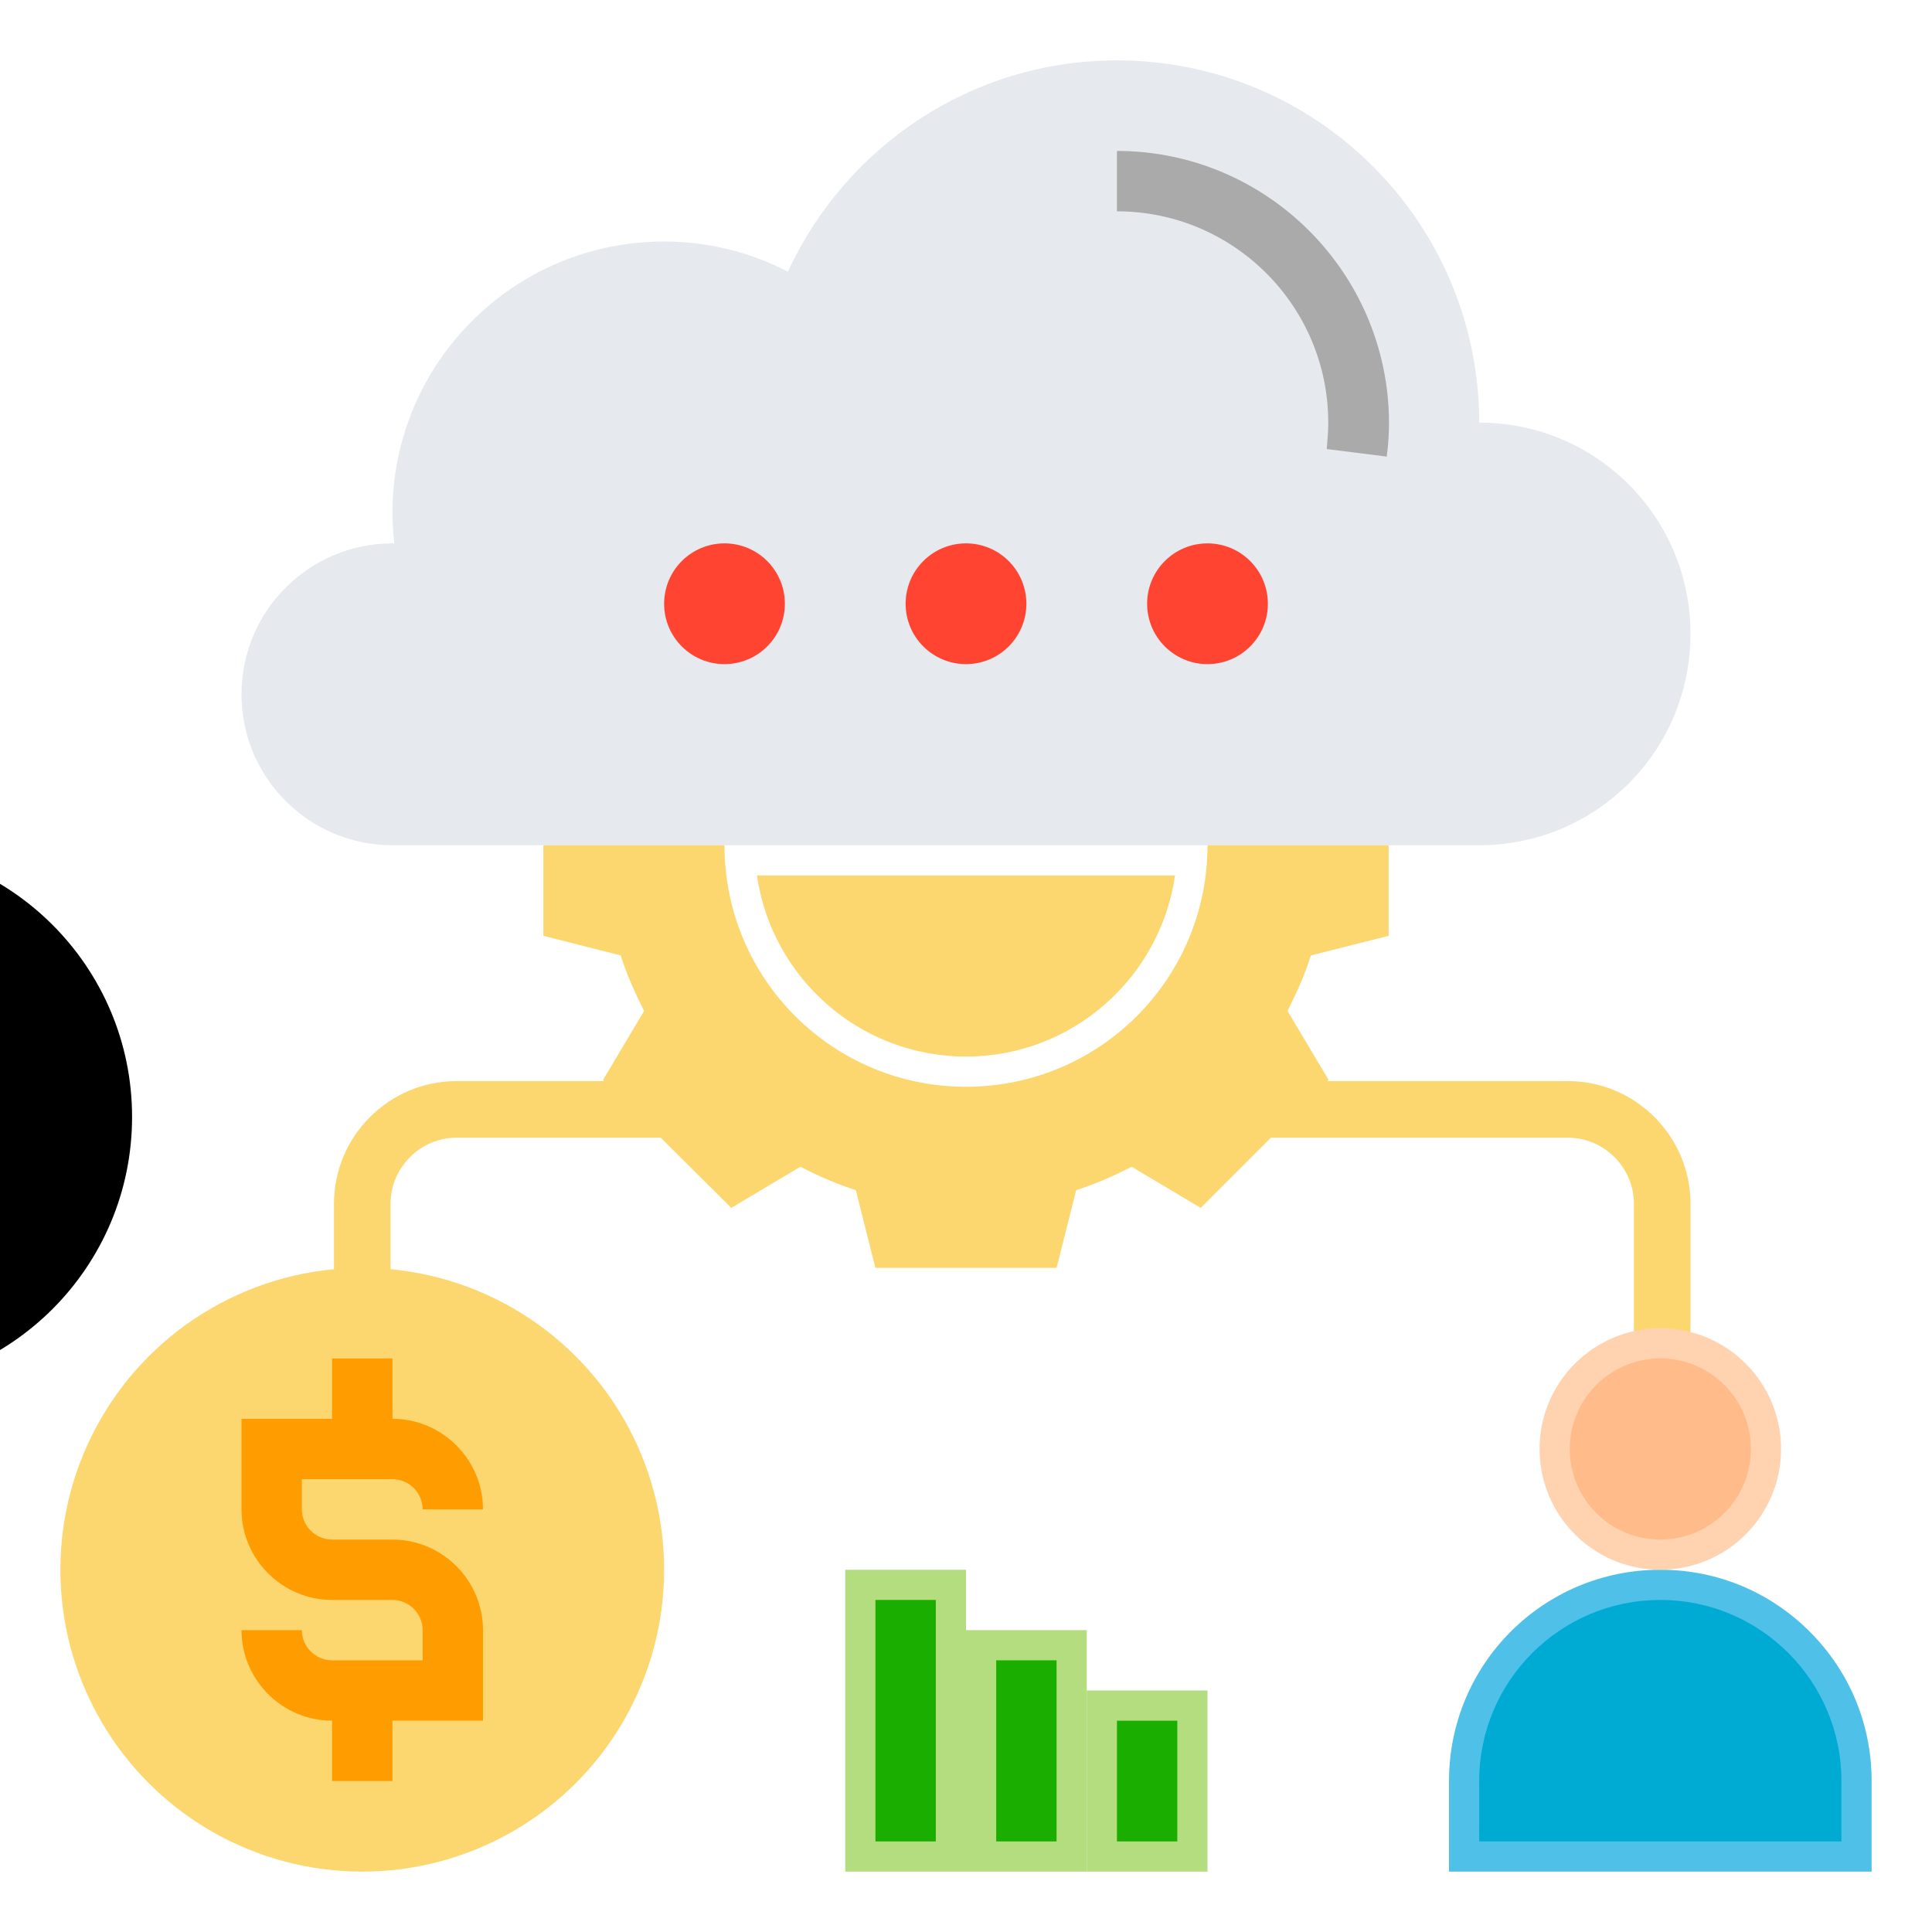
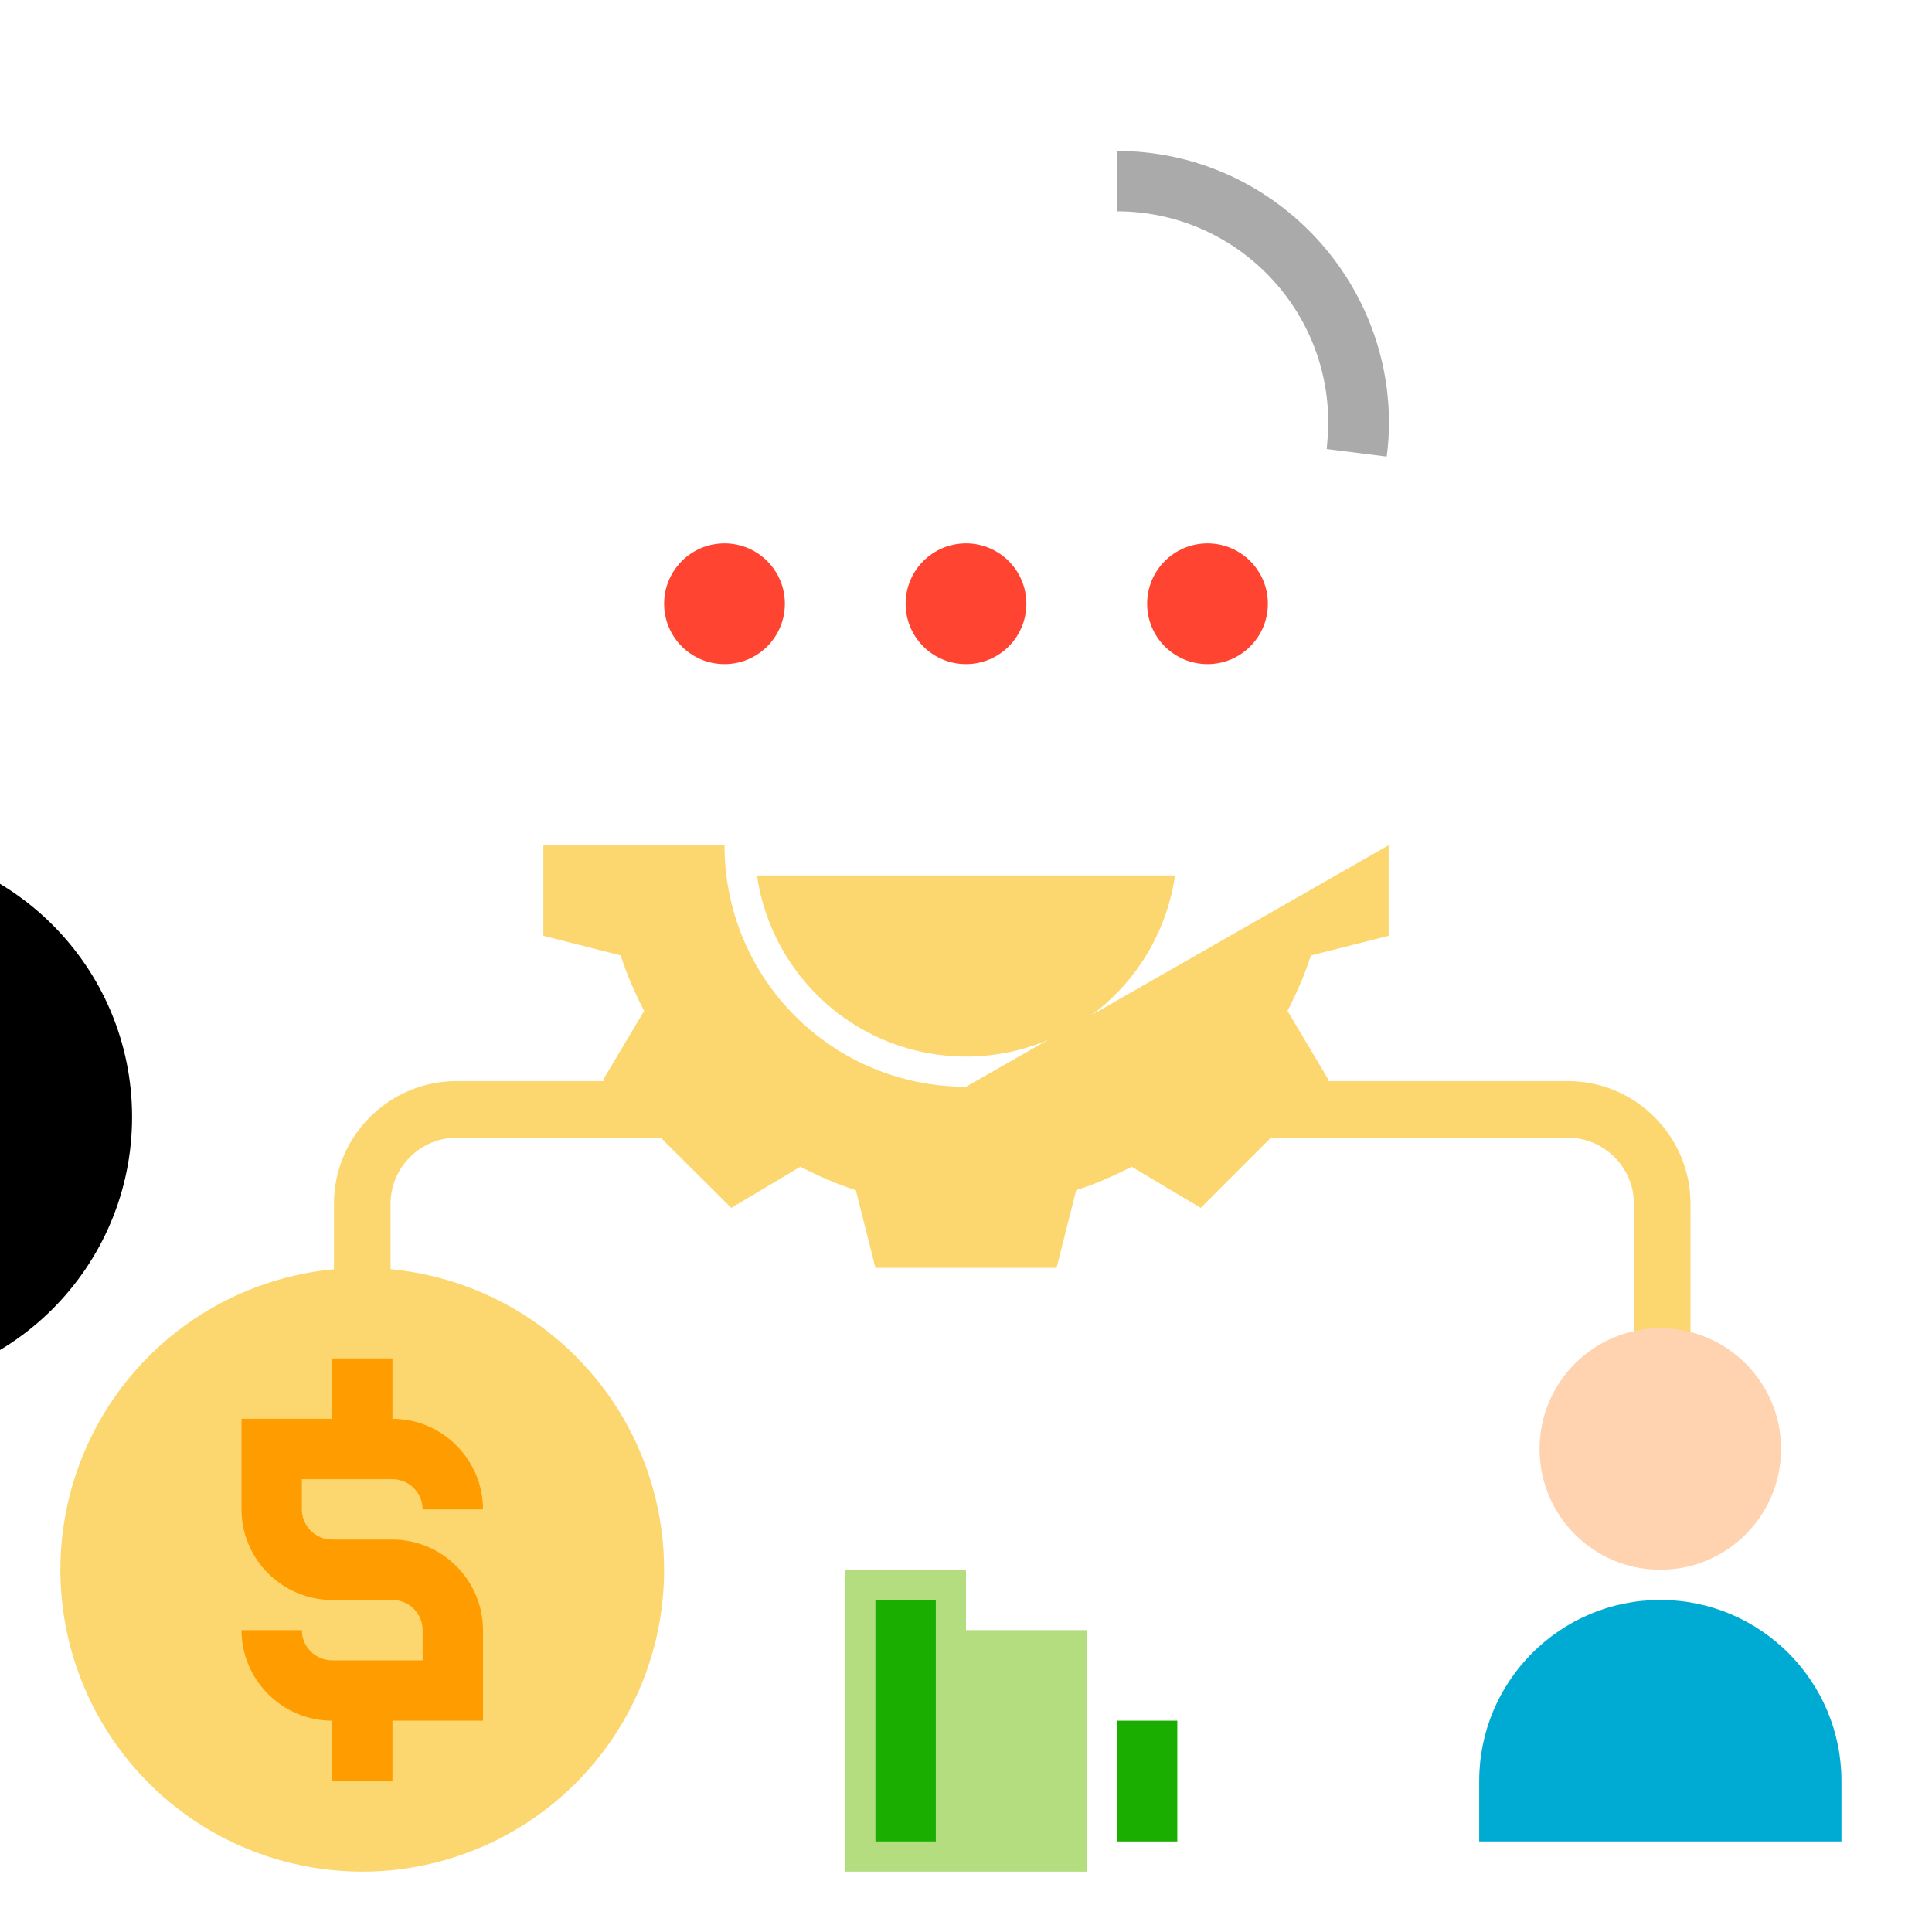
<svg xmlns="http://www.w3.org/2000/svg" version="1.1" id="Layer_5" x="0px" y="0px" viewBox="0 0 512 512" style="enable-background:new 0 0 512 512;" xml:space="preserve">
  <style type="text/css">
	.st0{fill:#FCD770;}
	.st1{fill:#E6E9ED;}
	.st2{fill:#FF4431;}
	.st3{fill:#B4DD7F;}
	.st4{fill:#4FC1E9;}
	.st5{fill:#FFD2B0;}
	.st6{fill:#1AAF00;}
	.st7{fill:#FFBC8A;}
	.st8{fill:#00ABD3;}
	.st9{fill:#FF9D00;}
	.st10{fill:#AAAAAA;}
</style>
  <g>
    <path class="st0" d="M103.5,345h-15v-26c0-17.9,14.6-32.5,32.5-32.5h61v15h-61c-9.6,0-17.5,7.9-17.5,17.5V345z" />
  </g>
  <g>
    <path class="st0" d="M433,368l15-8v-41c0-17.9-14.6-32.5-32.5-32.5H332l-12,15h95.5c9.6,0,17.5,7.9,17.5,17.5V368z" />
  </g>
  <g>
-     <path class="st1" d="M392,112c31,0,56,25,56,56s-25,56-56,56h-24h-48H192h-48h-40c-22.1,0-40-17.9-40-40s17.9-40,40-40   c0.2,0,0.3,0.1,0.5,0.1c-0.3-2.6-0.5-5.4-0.5-8.1c0-39.8,32.2-72,72-72c11.8,0,23,2.9,32.8,8C224,39,257.3,16,296,16   C349,16,392,59,392,112z" />
-   </g>
+     </g>
  <g>
    <circle class="st2" cx="192" cy="160" r="16" />
  </g>
  <g>
    <circle class="st2" cx="256" cy="160" r="16" />
  </g>
  <g>
    <circle class="st2" cx="320" cy="160" r="16" />
  </g>
  <g>
-     <path class="st0" d="M368,224v24l-20.6,5.2c-1.6,5.1-3.8,10-6.2,14.7l10.9,18.3l-33.9,33.9l-18.3-10.9c-4.7,2.4-9.6,4.6-14.7,6.2   L280,336h-24h-24l-5.2-20.6c-5.1-1.6-10-3.8-14.7-6.2l-18.3,10.9L177.6,304l-17.8-17.8l10.9-18.3c-2.4-4.7-4.6-9.6-6.2-14.7   L144,248v-24h48c0,35.4,28.6,64,64,64s64-28.6,64-64L368,224z" />
+     <path class="st0" d="M368,224v24l-20.6,5.2c-1.6,5.1-3.8,10-6.2,14.7l10.9,18.3l-33.9,33.9l-18.3-10.9c-4.7,2.4-9.6,4.6-14.7,6.2   L280,336h-24h-24l-5.2-20.6c-5.1-1.6-10-3.8-14.7-6.2l-18.3,10.9L177.6,304l-17.8-17.8l10.9-18.3c-2.4-4.7-4.6-9.6-6.2-14.7   L144,248v-24h48c0,35.4,28.6,64,64,64L368,224z" />
  </g>
  <g>
-     <path class="st3" d="M288,448h32v48h-32V448z" />
-   </g>
+     </g>
  <g>
    <path class="st3" d="M288,448v48h-32v-64h32V448z" />
  </g>
  <g>
    <path class="st3" d="M256,432v64h-32v-80h32V432z" />
  </g>
  <g>
-     <path class="st4" d="M496,472v24H384v-24c0-31,25-56,56-56c15.5,0,29.4,6.2,39.6,16.4S496,456.5,496,472z" />
-   </g>
+     </g>
  <g>
    <circle class="st5" cx="440" cy="384" r="32" />
  </g>
  <g>
    <circle class="st0" cx="96" cy="416" r="80" />
  </g>
  <circle cx="-37" cy="296" r="72" />
  <rect x="232" y="424" class="st6" width="16" height="64" />
  <path class="st0" d="M311.4,232c-3.9,27.1-27.2,48-55.4,48s-51.5-20.9-55.4-48H311.4z" />
  <rect x="296" y="456" class="st6" width="16" height="32" />
-   <rect x="264" y="440" class="st6" width="16" height="48" />
-   <circle class="st7" cx="440" cy="384" r="24" />
  <path class="st8" d="M488,488h-96v-16c0-26.5,21.5-48,48-48s48,21.5,48,48V488z" />
  <path class="st9" d="M88,360v16H64v24c0,13.2,10.8,24,24,24h16c4.4,0,8,3.6,8,8v8H88c-4.4,0-8-3.6-8-8H64c0,13.2,10.8,24,24,24v16  h16v-16h24v-24c0-13.2-10.8-24-24-24H88c-4.4,0-8-3.6-8-8v-8h24c4.4,0,8,3.6,8,8h16c0-13.2-10.8-24-24-24v-16H88z" />
  <path class="st10" d="M296,40v16c30.9,0,56,25.1,56,56c0,2.4-0.2,4.7-0.4,7l15.9,2c0.4-3,0.6-6,0.6-9C368,72.3,335.7,40,296,40z" />
</svg>